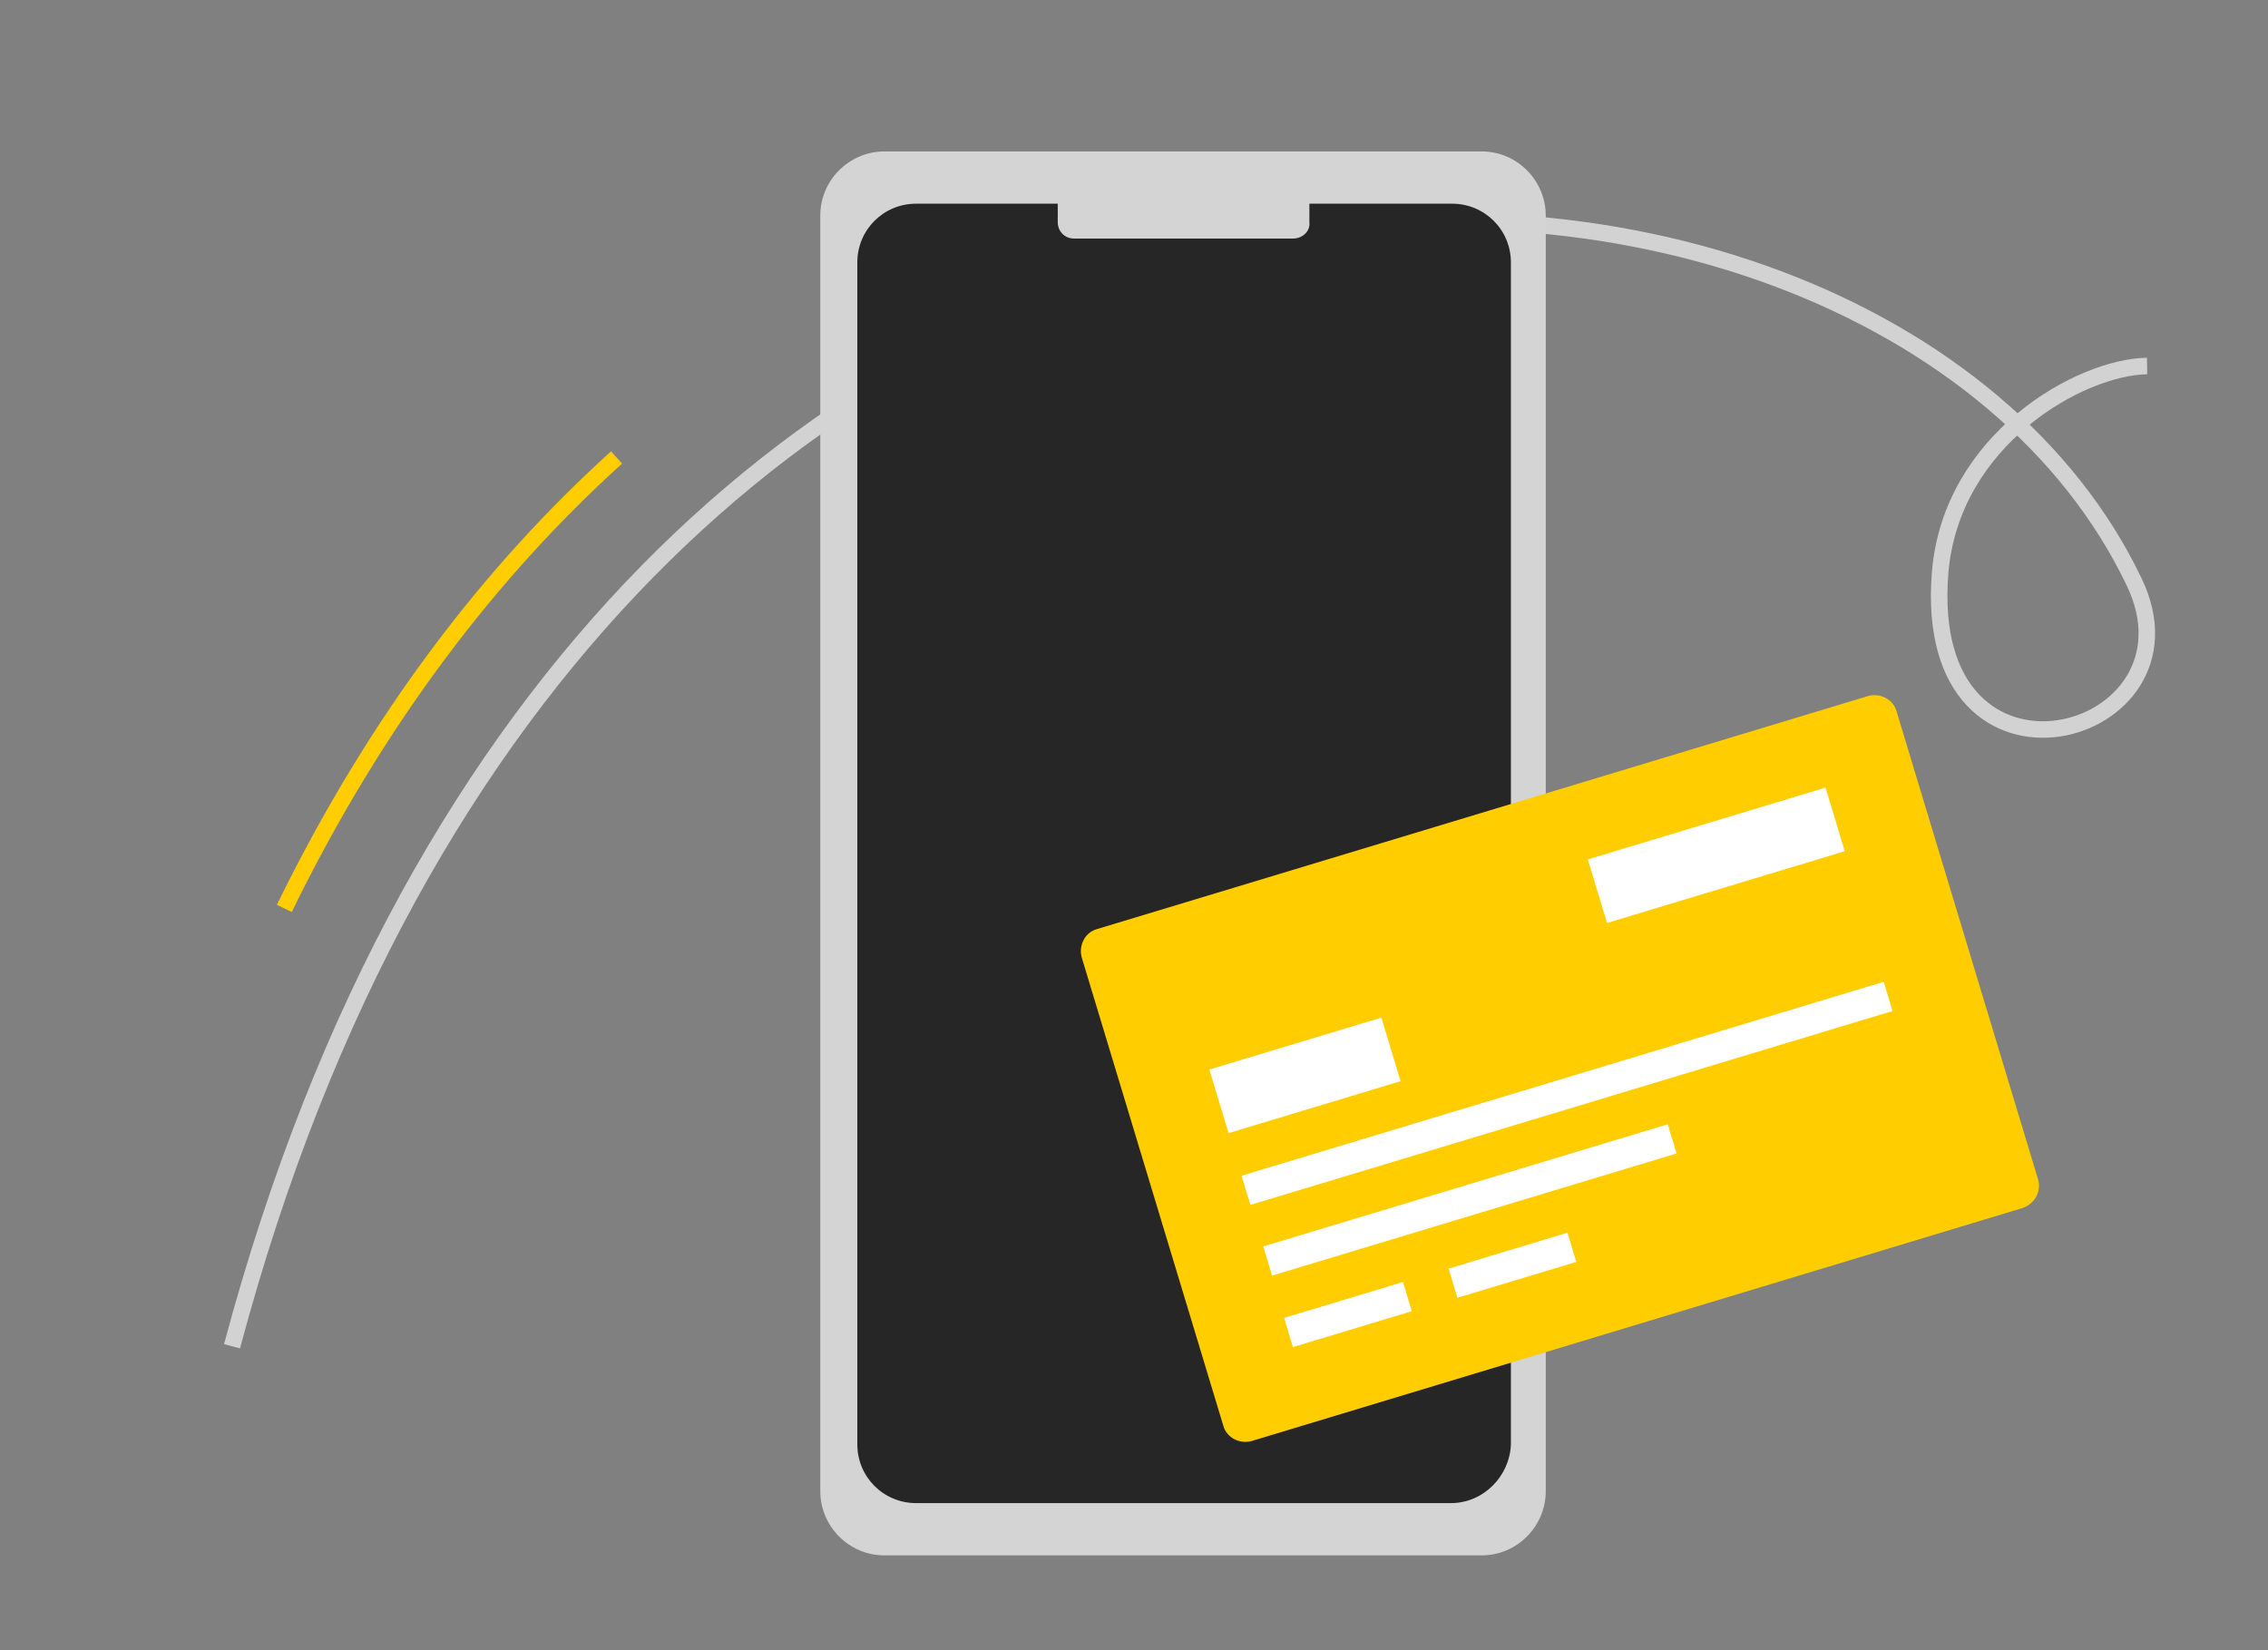
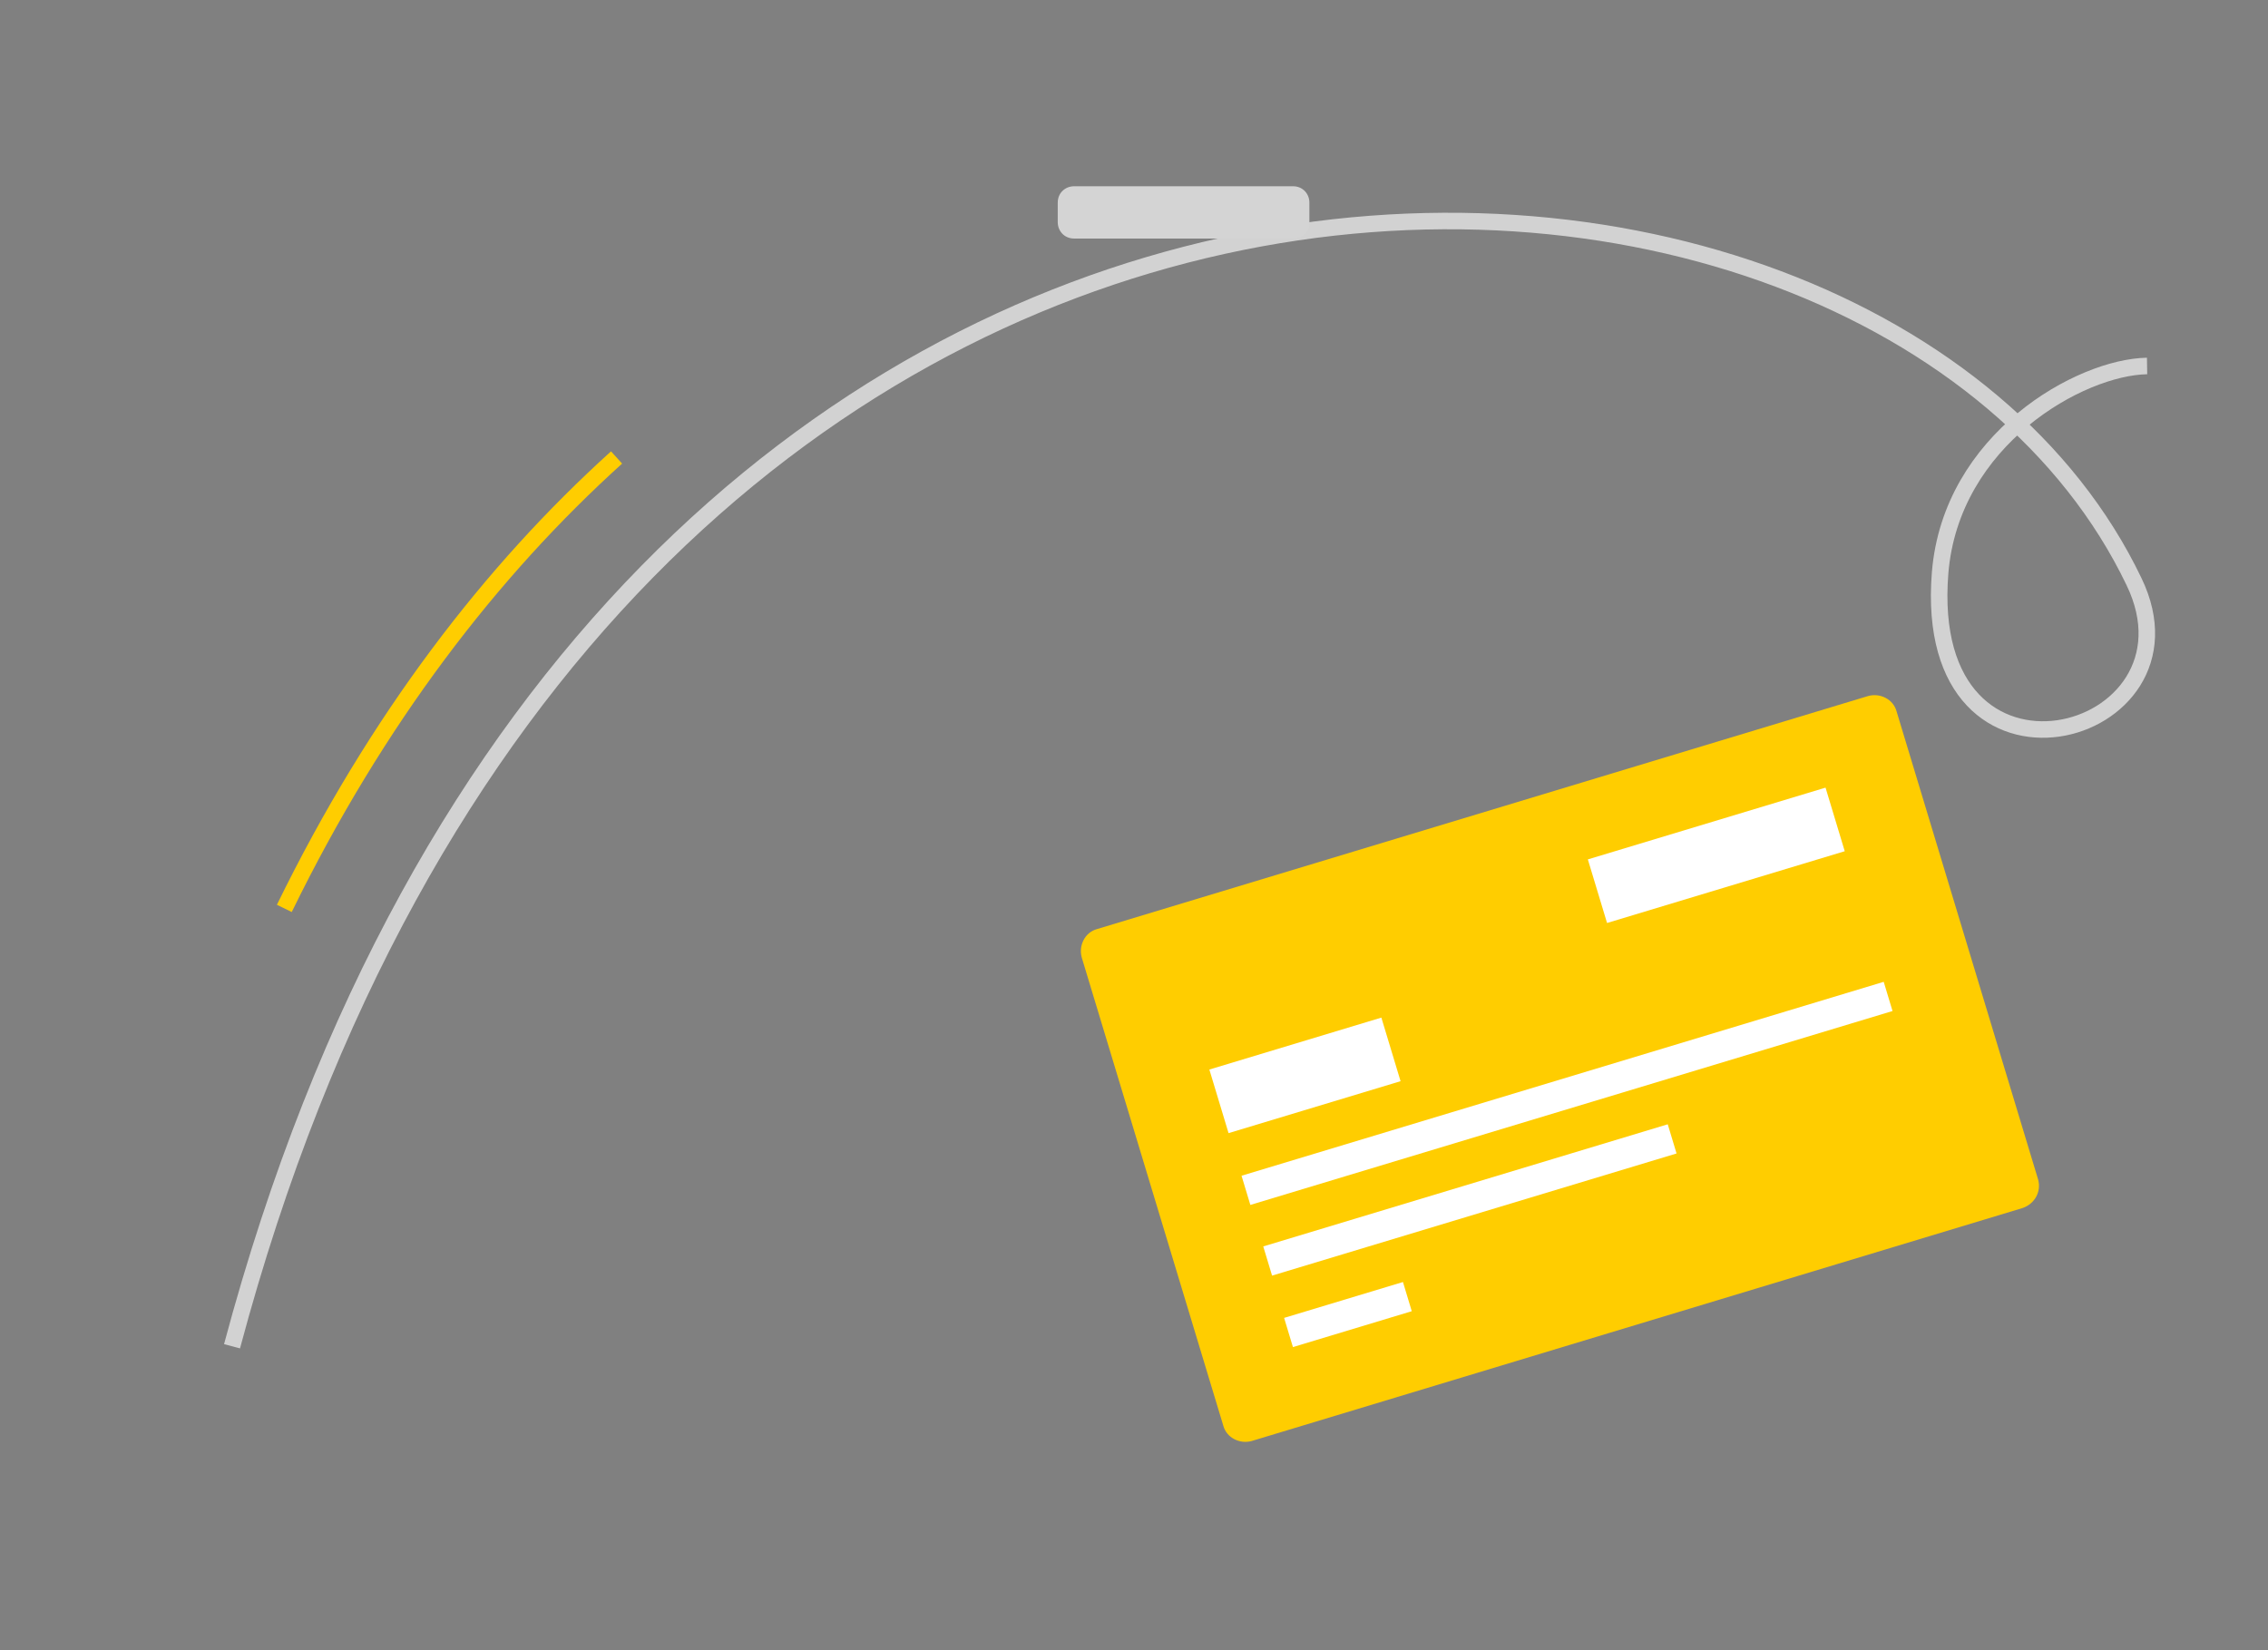
<svg xmlns="http://www.w3.org/2000/svg" id="Layer_1" x="0px" y="0px" viewBox="0 0 208.2 151.5" style="enable-background:new 0 0 208.2 151.5;" xml:space="preserve">
  <rect x="0" y="0" width="208.2" height="151.5" fill="#808080" stroke="none" />
  <style type="text/css">
	.st0{fill:none;stroke:#D2D2D2;stroke-width:1.516;stroke-miterlimit:10;}
	.st1{fill:none;stroke:#FFCD00;stroke-width:1.516;stroke-miterlimit:10;}
	.st2{fill:#D4D4D4;}
	.st3{fill:#262626;}
	.st4{fill:#FFCD00;}
	.st5{fill:#FFFFFF;}
</style>
  <g>
    <path class="st0" d="M21.3,123.6C54.9-2.3,172,3.5,195.9,53.4c7,14.5-19.6,21.7-17.8-0.8c1-12.3,12.9-18.9,19-19" />
    <path class="st1" d="M26.1,83.4c8.5-17.4,19-31,30.5-41.4" />
    <g>
-       <path class="st2" d="M136,142.8H81.2c-3.3,0-5.9-2.7-5.9-5.9V19.8c0-3.3,2.7-5.9,5.9-5.9H136c3.3,0,5.9,2.7,5.9,5.9v117.1    C141.9,140.1,139.3,142.8,136,142.8z" />
-       <path class="st3" d="M133.2,138H84.1c-3,0-5.4-2.4-5.4-5.4V24.1c0-3,2.4-5.4,5.4-5.4h49.2c3,0,5.4,2.4,5.4,5.4v108.5    C138.6,135.5,136.2,138,133.2,138z" />
      <path class="st2" d="M118.7,21.9H98.6c-0.9,0-1.5-0.7-1.5-1.5v-1.8c0-0.9,0.7-1.5,1.5-1.5h20.1c0.9,0,1.5,0.7,1.5,1.5v1.8    C120.3,21.2,119.6,21.9,118.7,21.9z" />
      <g>
        <path class="st4" d="M185.7,110.9l-70.8,21.4c-1.1,0.3-2.3-0.3-2.6-1.4l-13-43c-0.3-1.1,0.3-2.3,1.4-2.6l70.8-21.4     c1.1-0.3,2.3,0.3,2.6,1.4l13,43C187.4,109.4,186.8,110.5,185.7,110.9z" />
        <rect x="146.2" y="75.5" transform="matrix(0.957 -0.289 0.289 0.957 -15.97 48.9)" class="st5" width="22.8" height="6.1" />
        <rect x="111.6" y="95.7" transform="matrix(0.957 -0.289 0.289 0.957 -23.441 38.862)" class="st5" width="16.5" height="6.1" />
        <rect x="113.1" y="99" transform="matrix(0.957 -0.289 0.289 0.957 -22.876 45.887)" class="st5" width="61.6" height="2.8" />
        <rect x="115.6" y="108.8" transform="matrix(0.957 -0.289 0.289 0.957 -26.107 43.721)" class="st5" width="38.8" height="2.8" />
        <g>
          <rect x="118.1" y="119.3" transform="matrix(0.957 -0.289 0.289 0.957 -29.619 40.957)" class="st5" width="11.4" height="2.8" />
-           <rect x="133.2" y="114.8" transform="matrix(0.957 -0.289 0.289 0.957 -27.668 45.102)" class="st5" width="11.4" height="2.8" />
        </g>
      </g>
    </g>
  </g>
</svg>